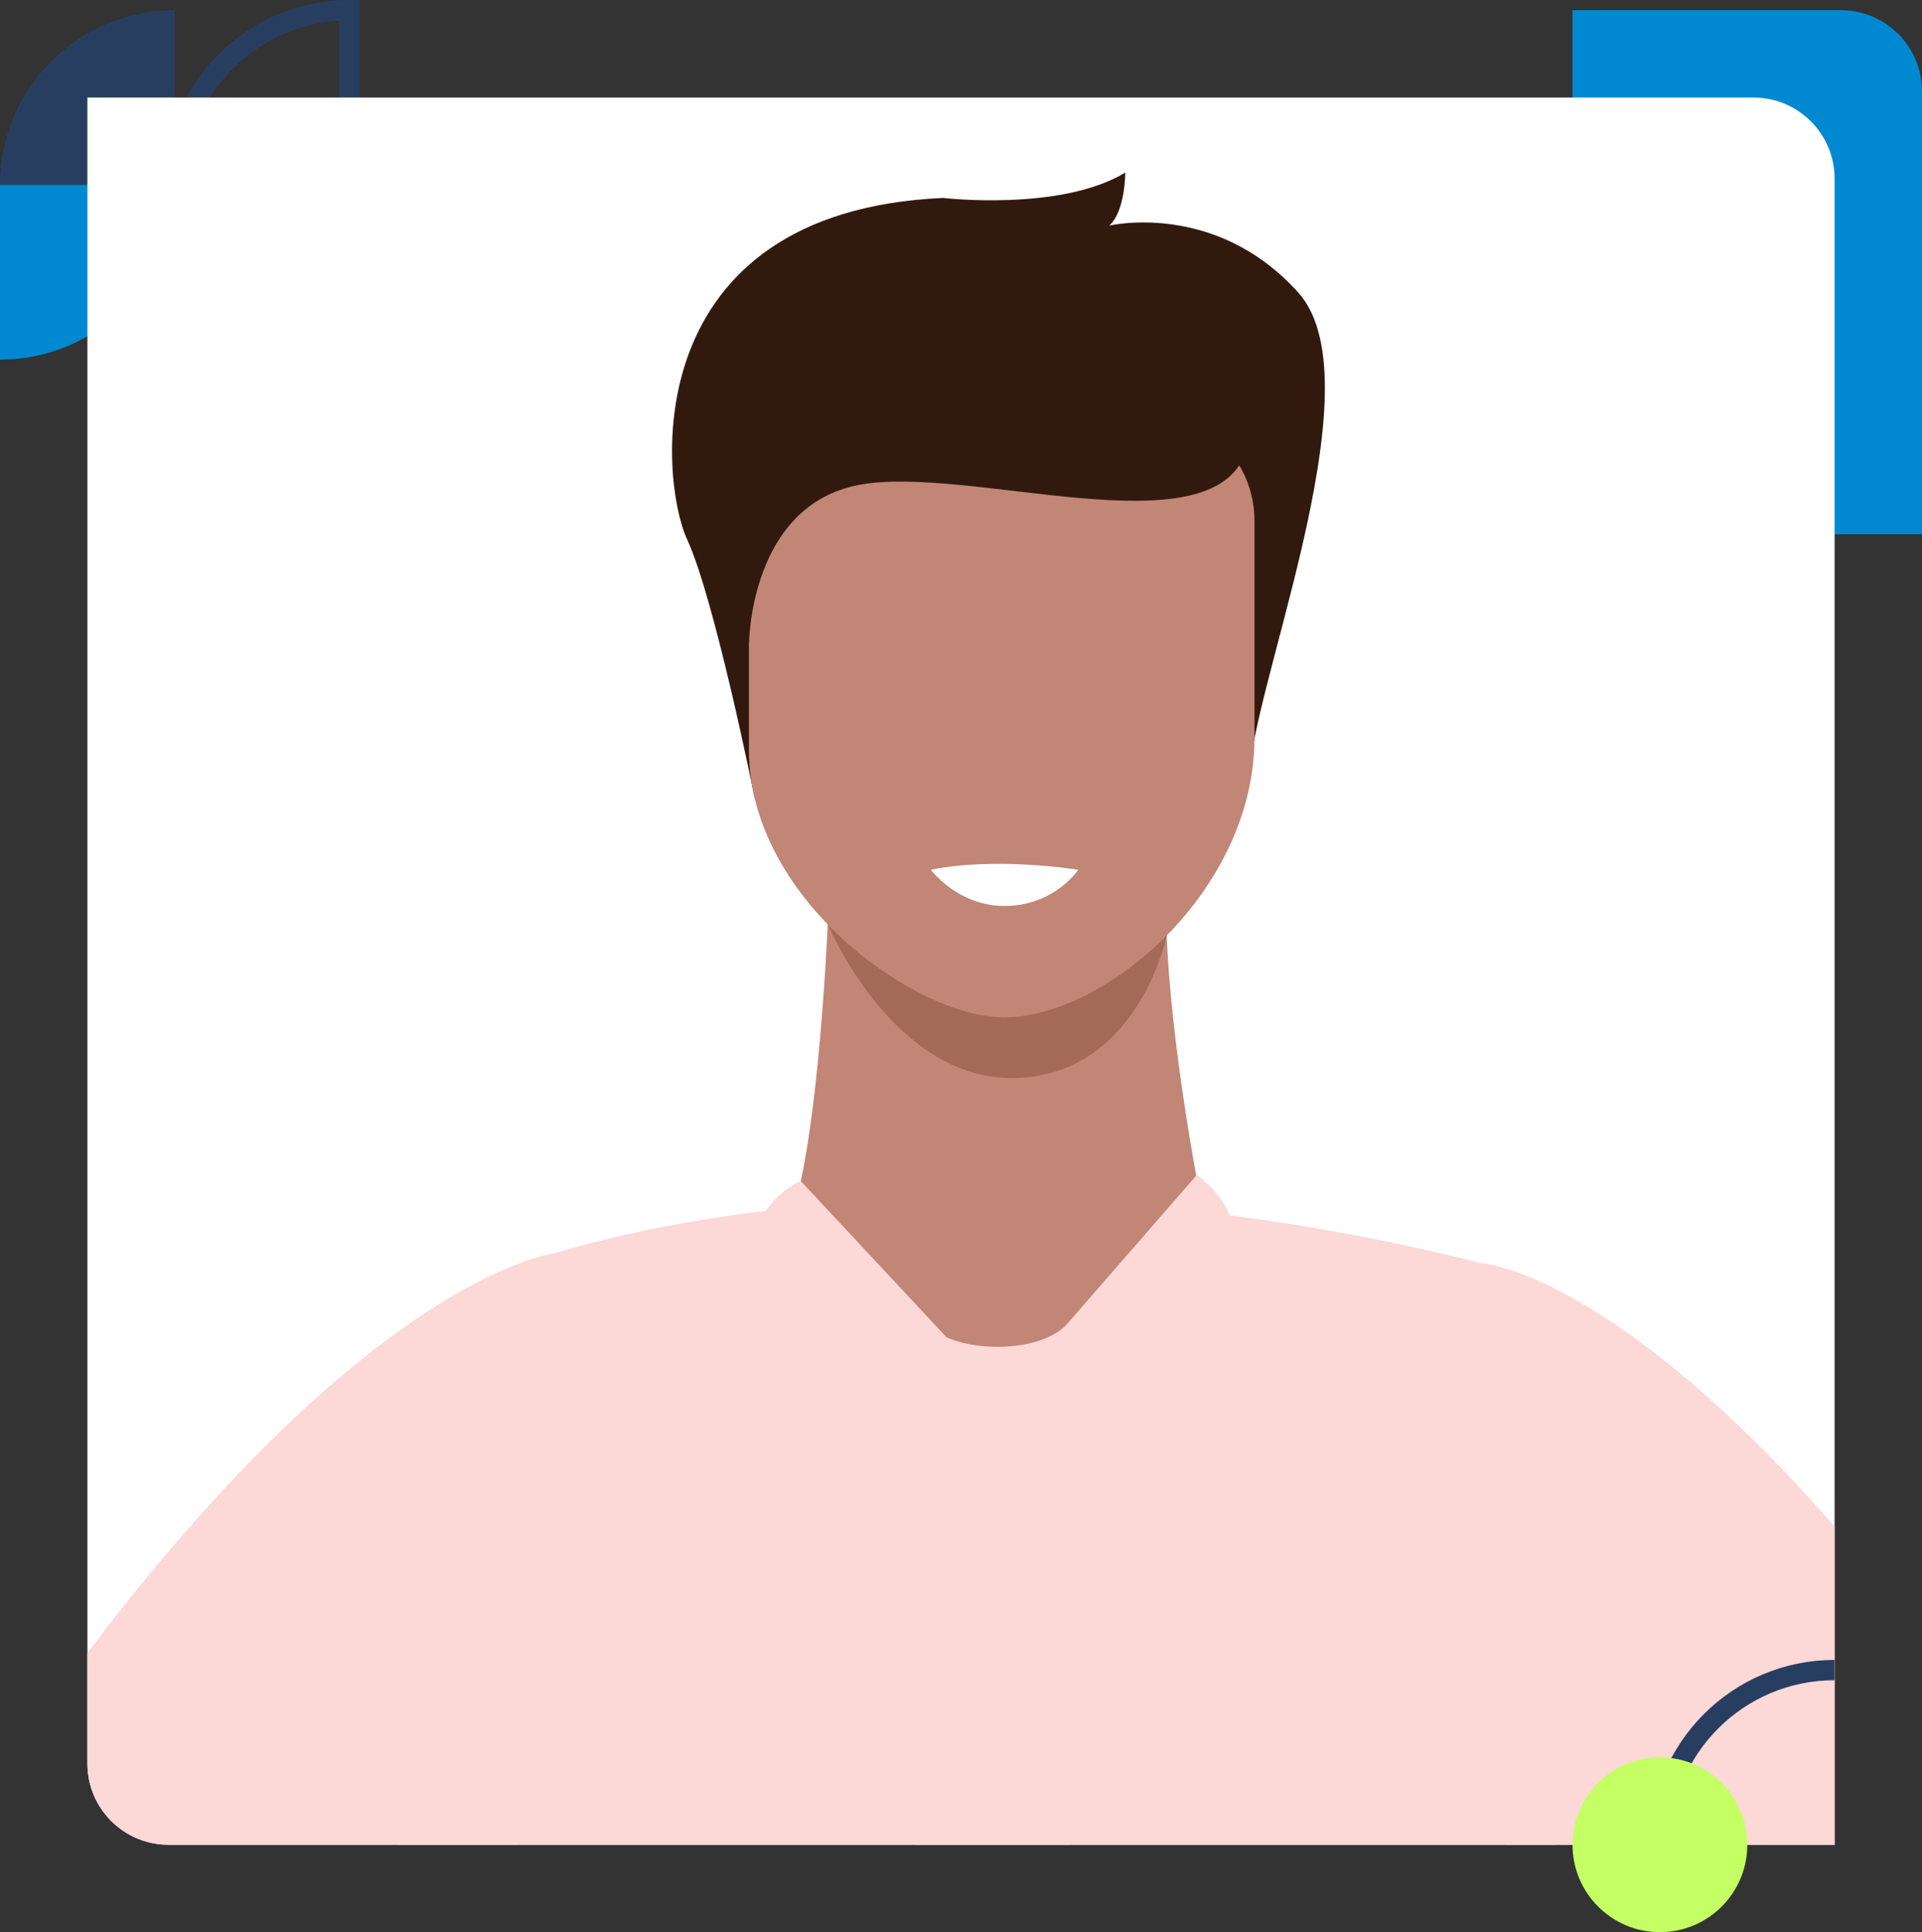
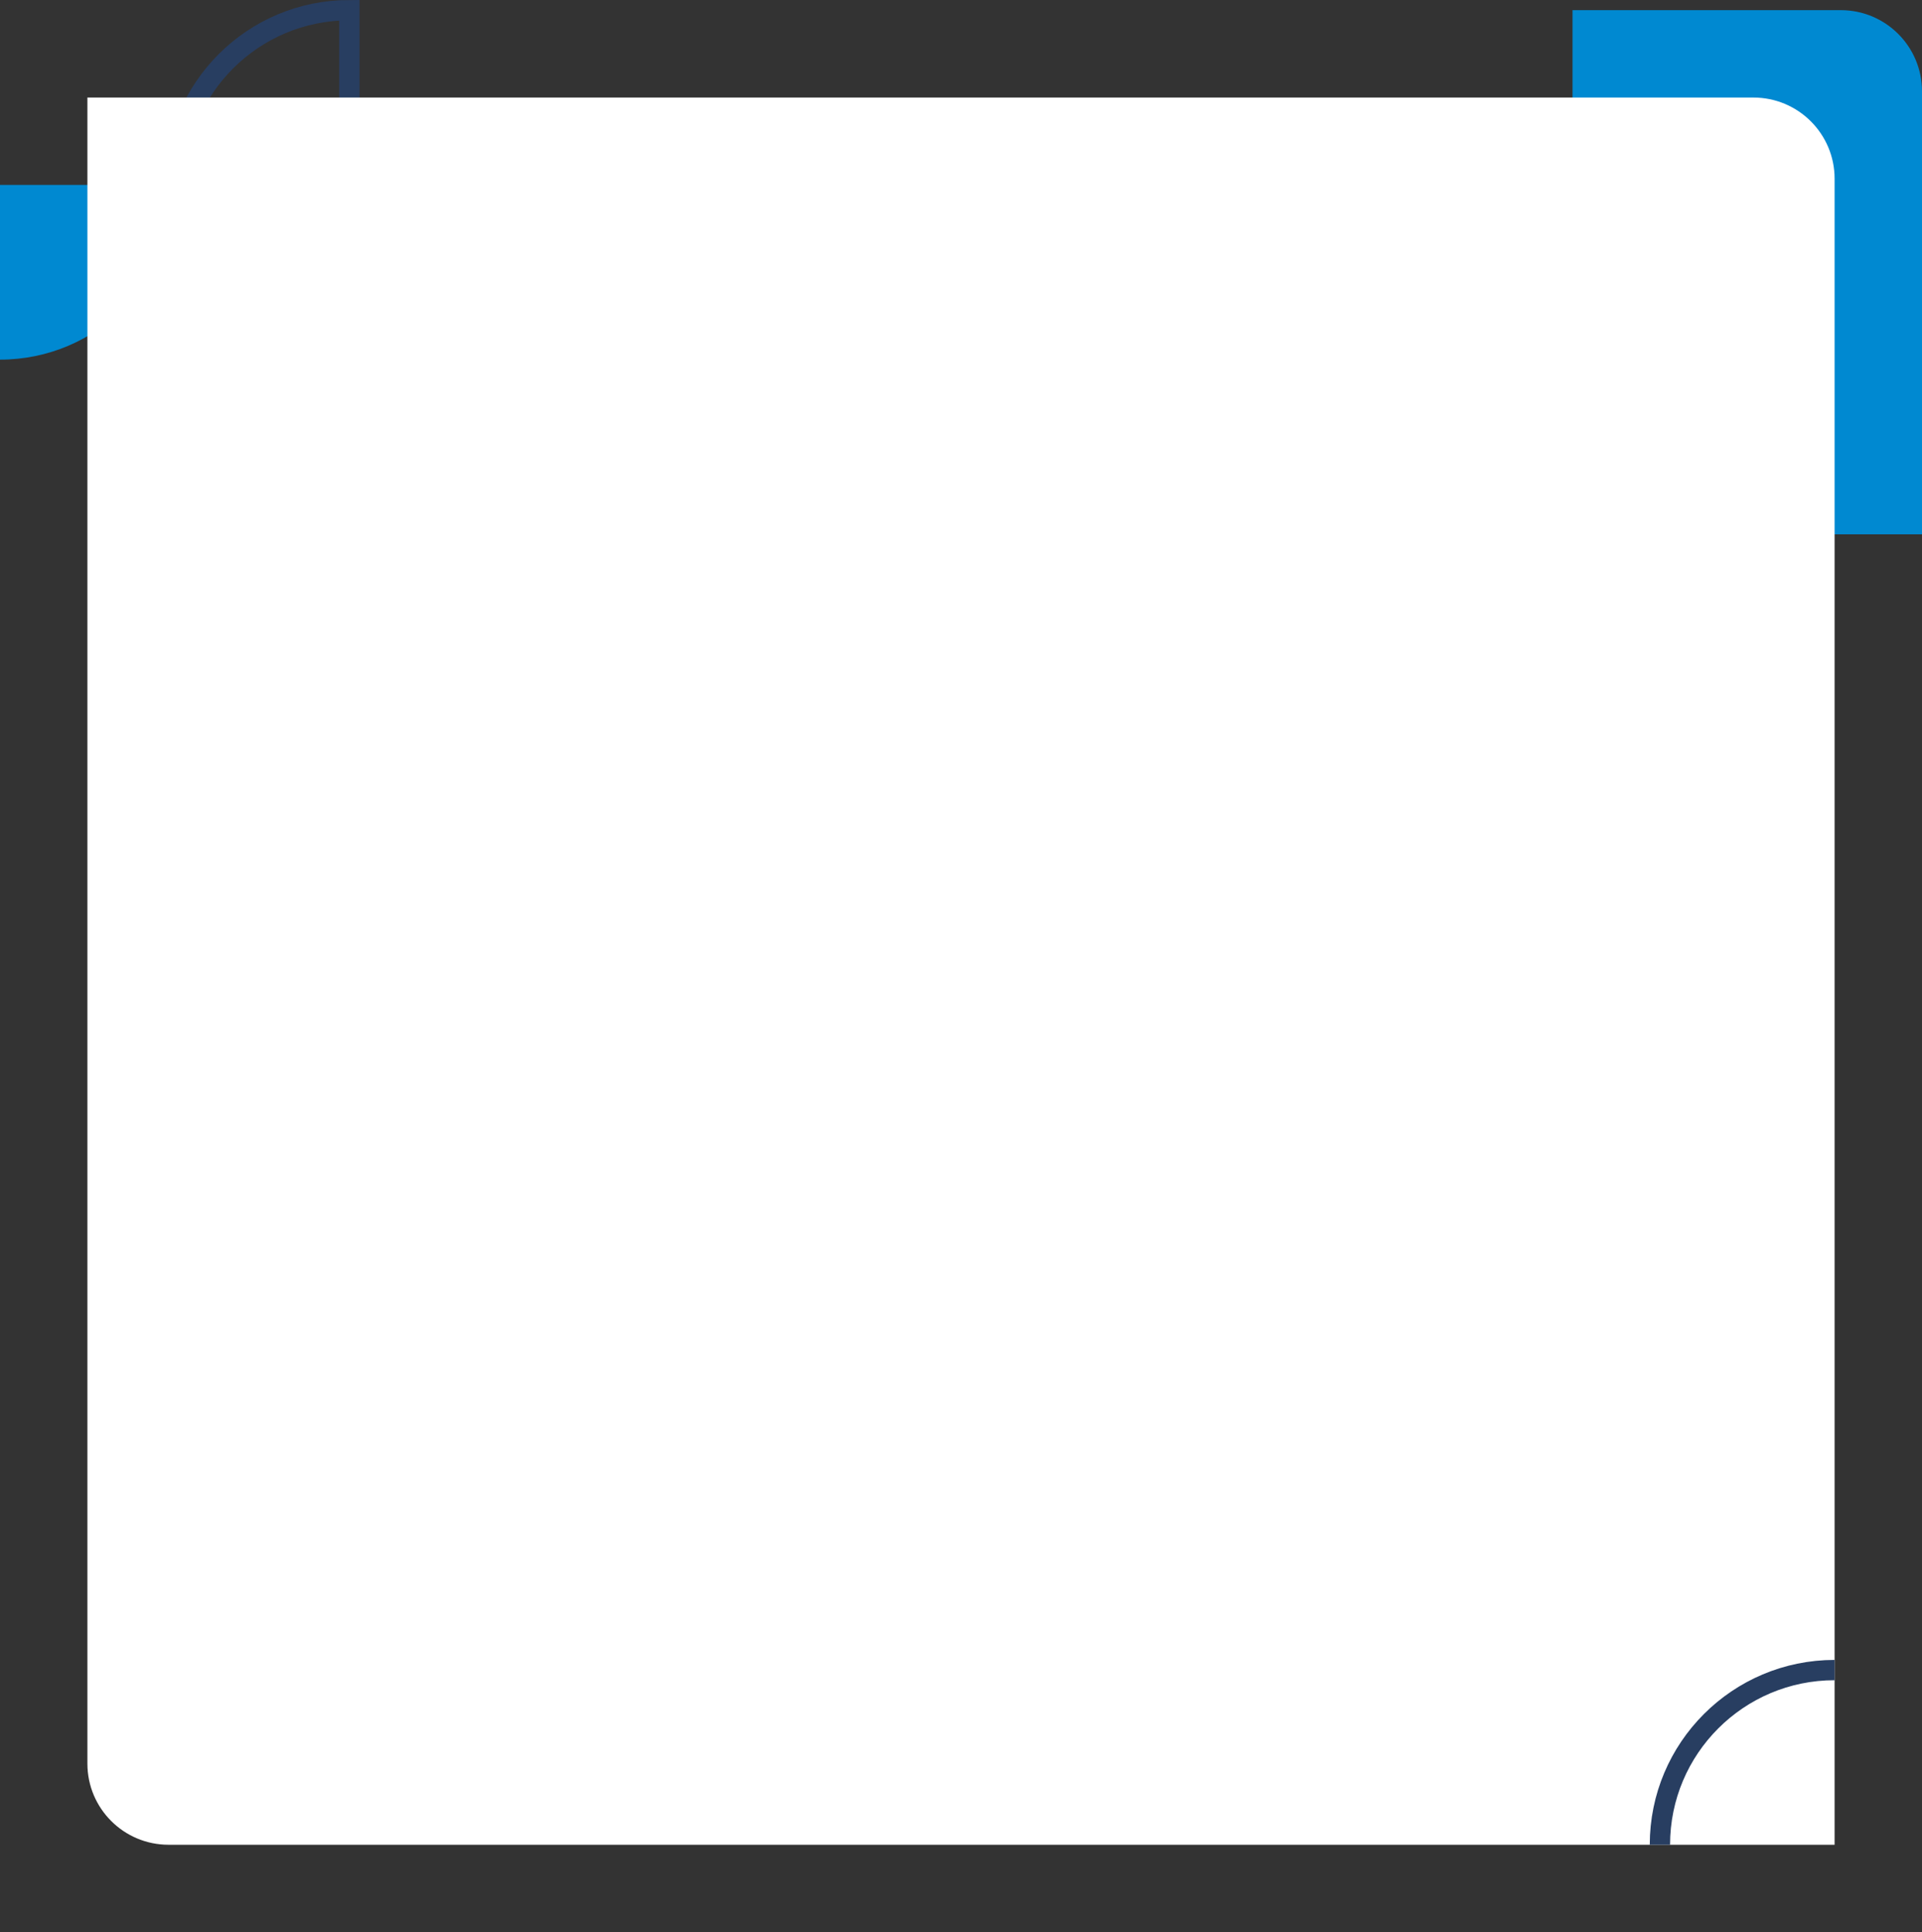
<svg xmlns="http://www.w3.org/2000/svg" id="Calque_2" viewBox="0 0 189.35 190.35">
  <rect x="0" y="0" width="189.35" height="190.35" fill="#333333" stroke="none" />
  <defs>
    <style>.cls-1{fill:none;stroke:#283e61;stroke-miterlimit:10;stroke-width:2px;}.cls-2{fill:#fff;}.cls-3{fill:#c4ff64;}.cls-4{fill:#0089d1;}.cls-5{fill:#fcd8d7;}.cls-6{fill:#283e61;}.cls-7{fill:#c28676;}.cls-8{clip-path:url(#clippath);}.cls-9{fill:#a46a58;}.cls-10{fill:#311a0d;}</style>
    <clipPath id="clippath">
-       <path class="cls-2" d="m8.61,9.61h164.13c4.42,0,8,3.58,8,8v164.13H16.61c-4.42,0-8-3.58-8-8V9.61h0Z" />
-     </clipPath>
+       </clipPath>
  </defs>
  <g id="bloc-hover">
    <g>
-       <path class="cls-6" d="m0,18.21C0,8.71,7.71,1,17.21,1v17.21H0Z" />
      <path class="cls-1" d="m17.21,18.21c0-9.51,7.71-17.21,17.21-17.21v17.21h-17.21Z" />
      <path class="cls-4" d="m17.21,18.21C17.21,27.72,9.51,35.43,0,35.43v-17.21h17.21Z" />
      <g>
        <path class="cls-4" d="m154.92,1h26.43c4.42,0,8,3.58,8,8v43.64h-22.43c-6.62,0-12-5.38-12-12V1h0Z" />
        <g>
          <path class="cls-2" d="m8.61,9.61h164.13c4.42,0,8,3.58,8,8v164.13H16.61c-4.42,0-8-3.58-8-8V9.61h0Z" />
          <g class="cls-8">
            <g>
-               <path class="cls-7" d="m81.67,88.13s-.69,21.31-3.42,30.85l-21.58,15.06,81.24,12.16-19.38-26.77s-5.85-28.57-2.78-39.13c3.07-10.57-34.09,7.84-34.09,7.84Z" />
              <path class="cls-9" d="m81.56,91.07s6.42,15.47,18.52,15.13c12.1-.34,14.86-14.03,14.86-14.03l-33.38-1.1Z" />
-               <path class="cls-10" d="m74.33,78.55s-3.91-19.51-6.64-25.42c-2.73-5.91-5-32.27,25.22-33.63,0,0,11.59,1.36,17.95-2.5,0,0,0,3.86-1.59,5.23,0,0,10.45-2.5,18.63,6.59,8.18,9.09-5.45,40.91-4.77,48.4l-48.81,1.33Z" />
              <path class="cls-7" d="m98.69,100.22c-8.77-.15-24.91-11.83-24.91-26.29v-22.56c0-5.28,3.68-9.6,8.18-9.6h33.45c4.5,0,8.18,4.32,8.18,9.6v21.29c0,15.16-14.85,27.74-24.91,27.57Z" />
              <path class="cls-10" d="m73.79,63.42s.05-13.56,10.78-15.64c10.74-2.08,34.77,6.61,38.18-3.28s-46.45-9.71-48.96-3.41c-2.51,6.31,0,22.33,0,22.33Z" />
              <path class="cls-5" d="m159.53,311.17s-32.28,6.25-61.73,6.25c-12.84,0-26.8-1.41-37.91-2.9-12.29-1.63-21.09-3.35-21.09-3.35,0,0-6.54.57-2.68-31.69,2.94-24.56,2.02-46.73,1.36-69.54-.07-2.54-.02-5.54.14-8.88,1.25-26.6,9.3-74.47,15.43-77.05,0,0,9.12-3.39,25.22-5.04,0,.31,9.35,13.98,20.44,15.51,6.89-2.73,12.31-5.05,19.85-15.07,9.55,1.11,19.97,3.01,31.11,6,0,0,1.16,5.07,5.54,93.07,1.74,34.86,13.64,92.79,4.34,92.68Z" />
              <path class="cls-5" d="m7.64,228.77c-.77.64,1.92,7.29,5.87,15.97,8.14,17.81,21.66,44.12,21.66,44.12-1.96,7.42-4.1,12.01-4.1,12.01-22.74-17.87-37.41-33.07-46.77-44.73-13.16-16.4-15.86-25.8-15.86-25.8C19.08,127.26,54.72,123.46,54.72,123.46l-4.21,68.12S9.99,226.82,7.64,228.77Z" />
              <path class="cls-5" d="m230.76,230.34s-2.7,9.4-15.86,25.8c-9.36,11.66-24.03,26.86-46.77,44.73,0,0-2.15-4.59-4.1-12.01,0,0,13.52-26.31,21.66-44.12,3.95-8.67,6.64-15.33,5.87-15.97-1.82-1.51-26.57-23.02-37.62-32.62-3.2-2.79-5.25-4.57-5.25-4.57l-2.53-67.11s33.96,2.79,84.6,105.87Z" />
              <path class="cls-5" d="m78.88,116.34s-3.61,1.5-4.63,5.59c0,0,14.47,14.88,23.94,15.11l-19.31-20.7Z" />
              <path class="cls-5" d="m99.22,137.22l18.68-21.46s3.86,2.54,3.8,6.71c0,0-14.45,15.31-22.48,14.74Z" />
              <path class="cls-5" d="m95.33,132.91s-14.26,123.06-9.29,138.06c2.56,7.72,5.98,14.4,8.69,19.06,1.96,3.36,6.81,3.35,8.75-.02,3.79-6.57,8.73-16.08,8.73-20.91,0-7.82-10.82-136.3-10.82-136.3l-6.06.11Z" />
              <path class="cls-5" d="m91.6,130.42c1.33,2.61,10.84,3.52,13.86-.33.65-.82,1.62,1.24,1.11,2.16-1.47,2.65-4.47,7.23-7.61,7.23-4.41,0-11.27-8.76-7.37-9.06Z" />
              <path class="cls-2" d="m91.71,85.69s2.73,3.69,7.5,3.56c4.77-.13,7.01-3.56,7.01-3.56,0,0-8.05-1.32-14.51,0Z" />
            </g>
          </g>
        </g>
      </g>
      <path class="cls-1" d="m163.53,181.74c0-9.51,7.71-17.21,17.21-17.21" />
-       <circle class="cls-3" cx="163.53" cy="181.74" r="8.61" />
    </g>
  </g>
</svg>